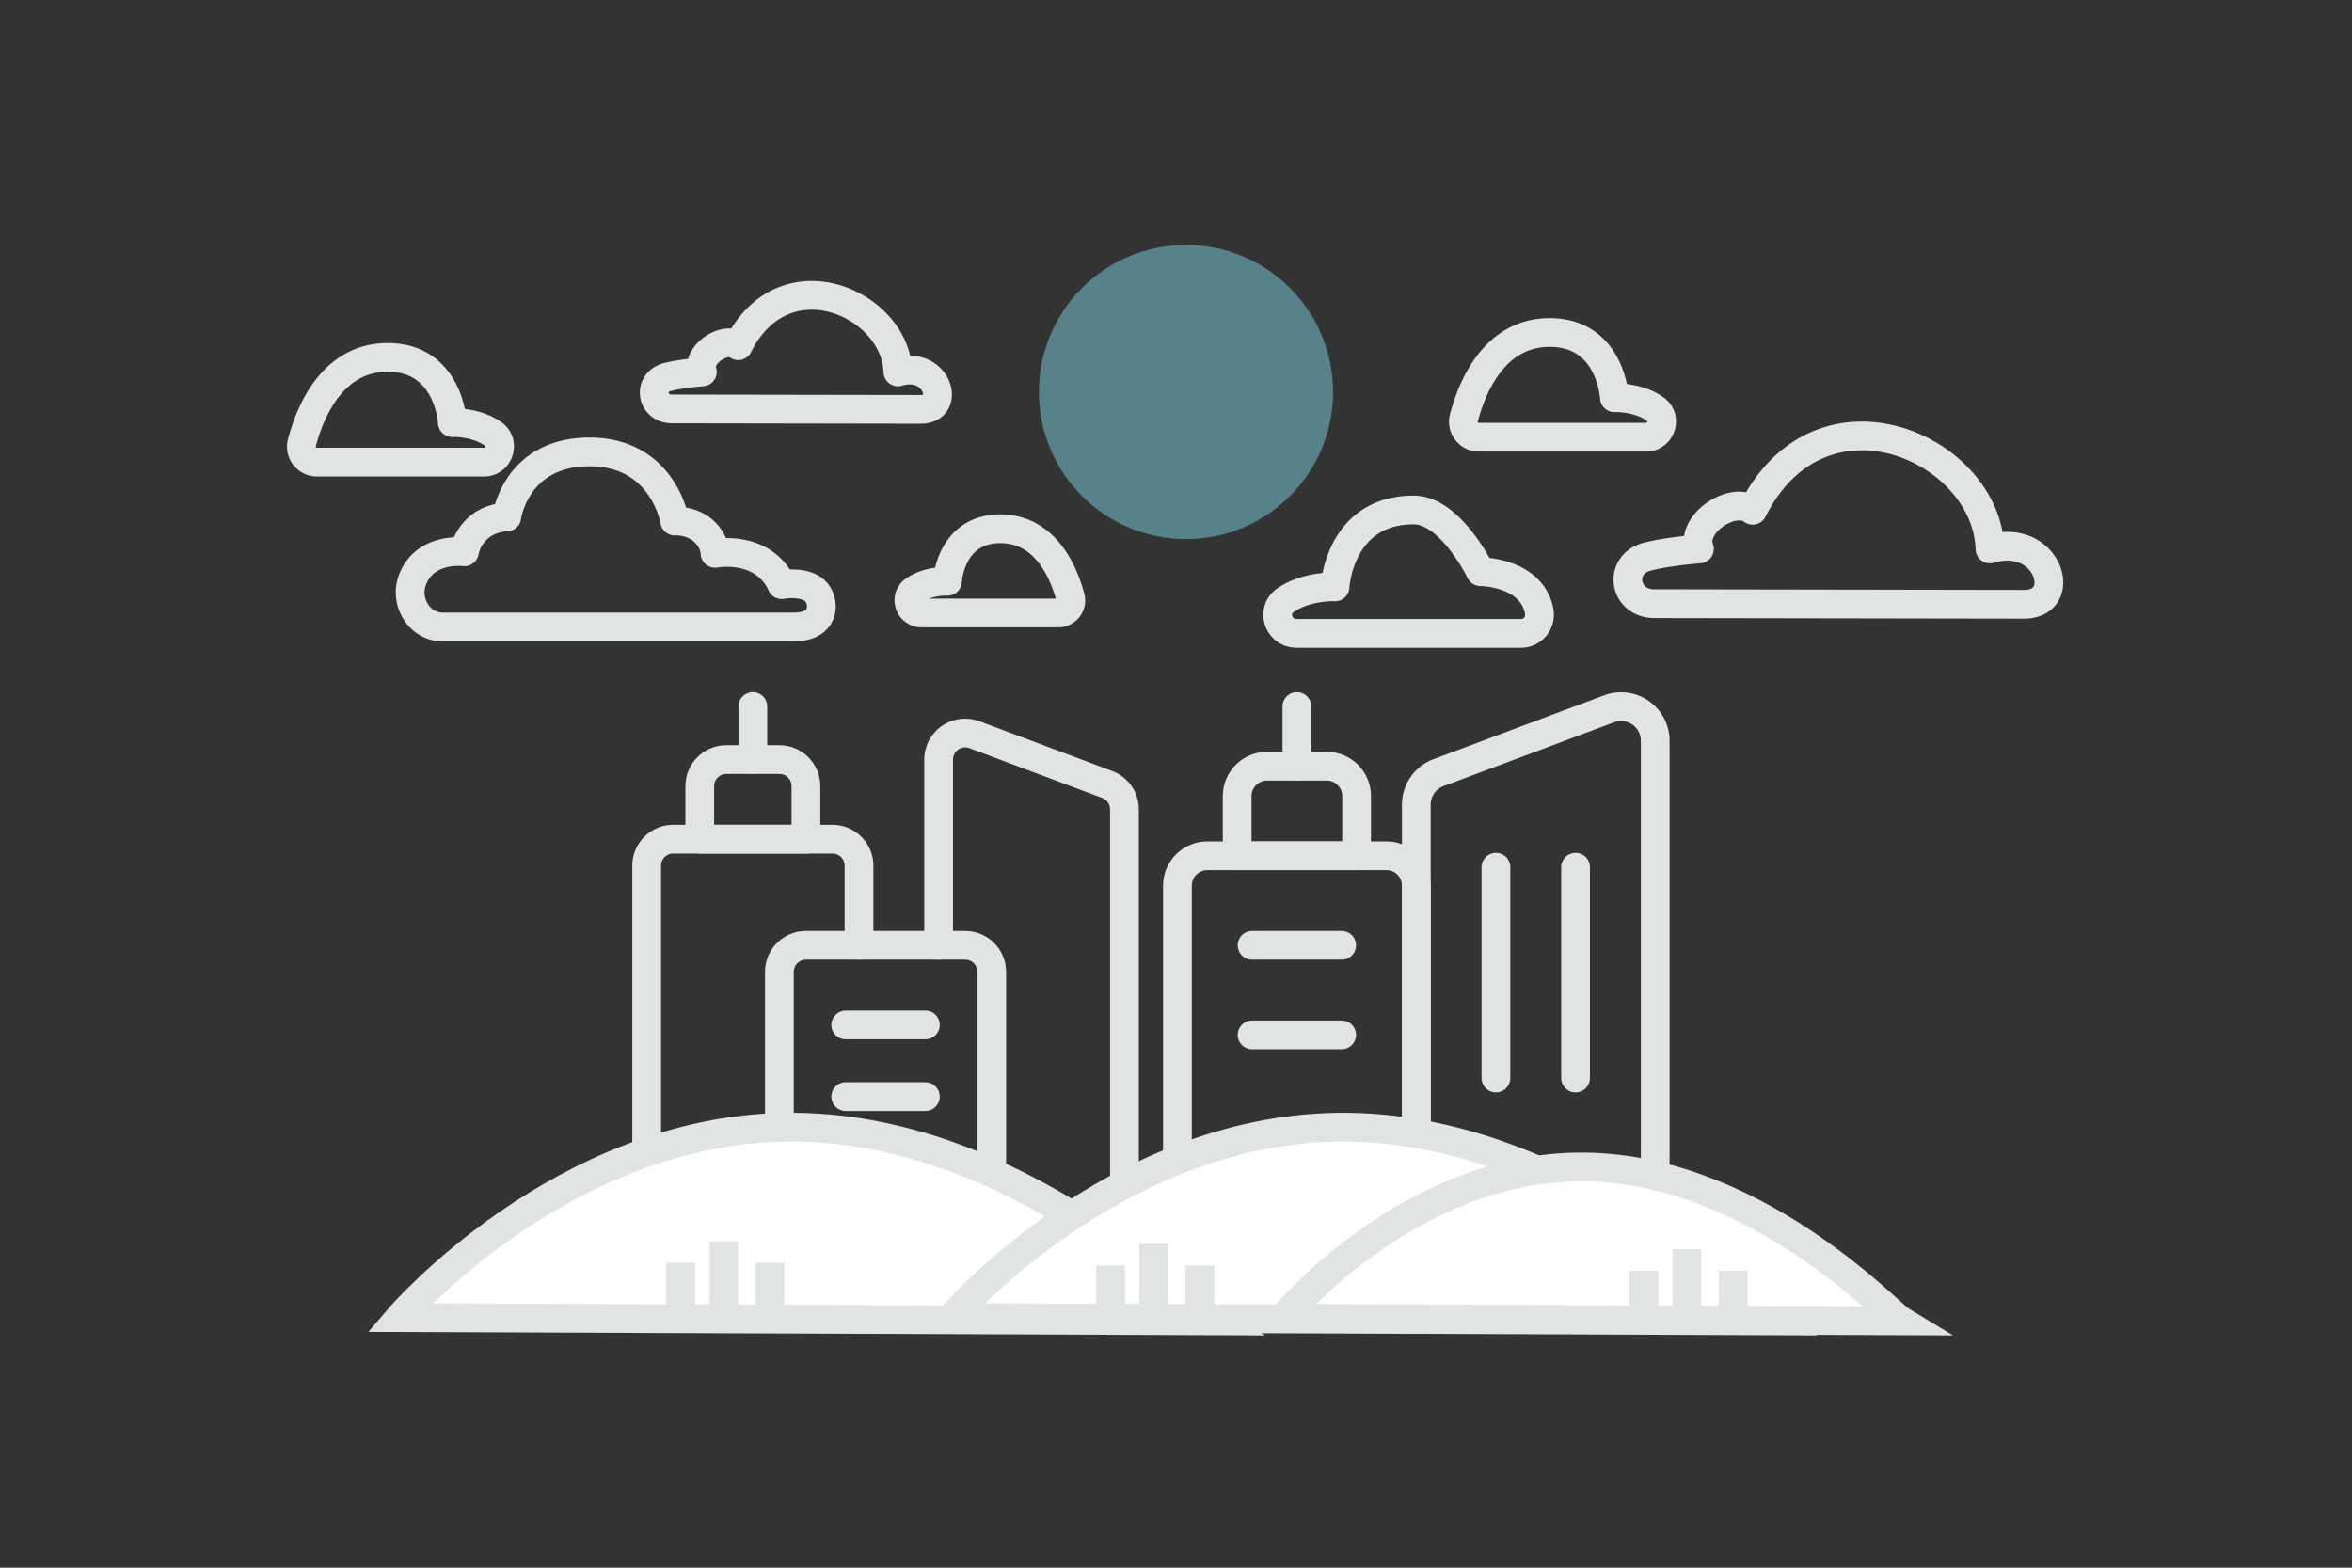
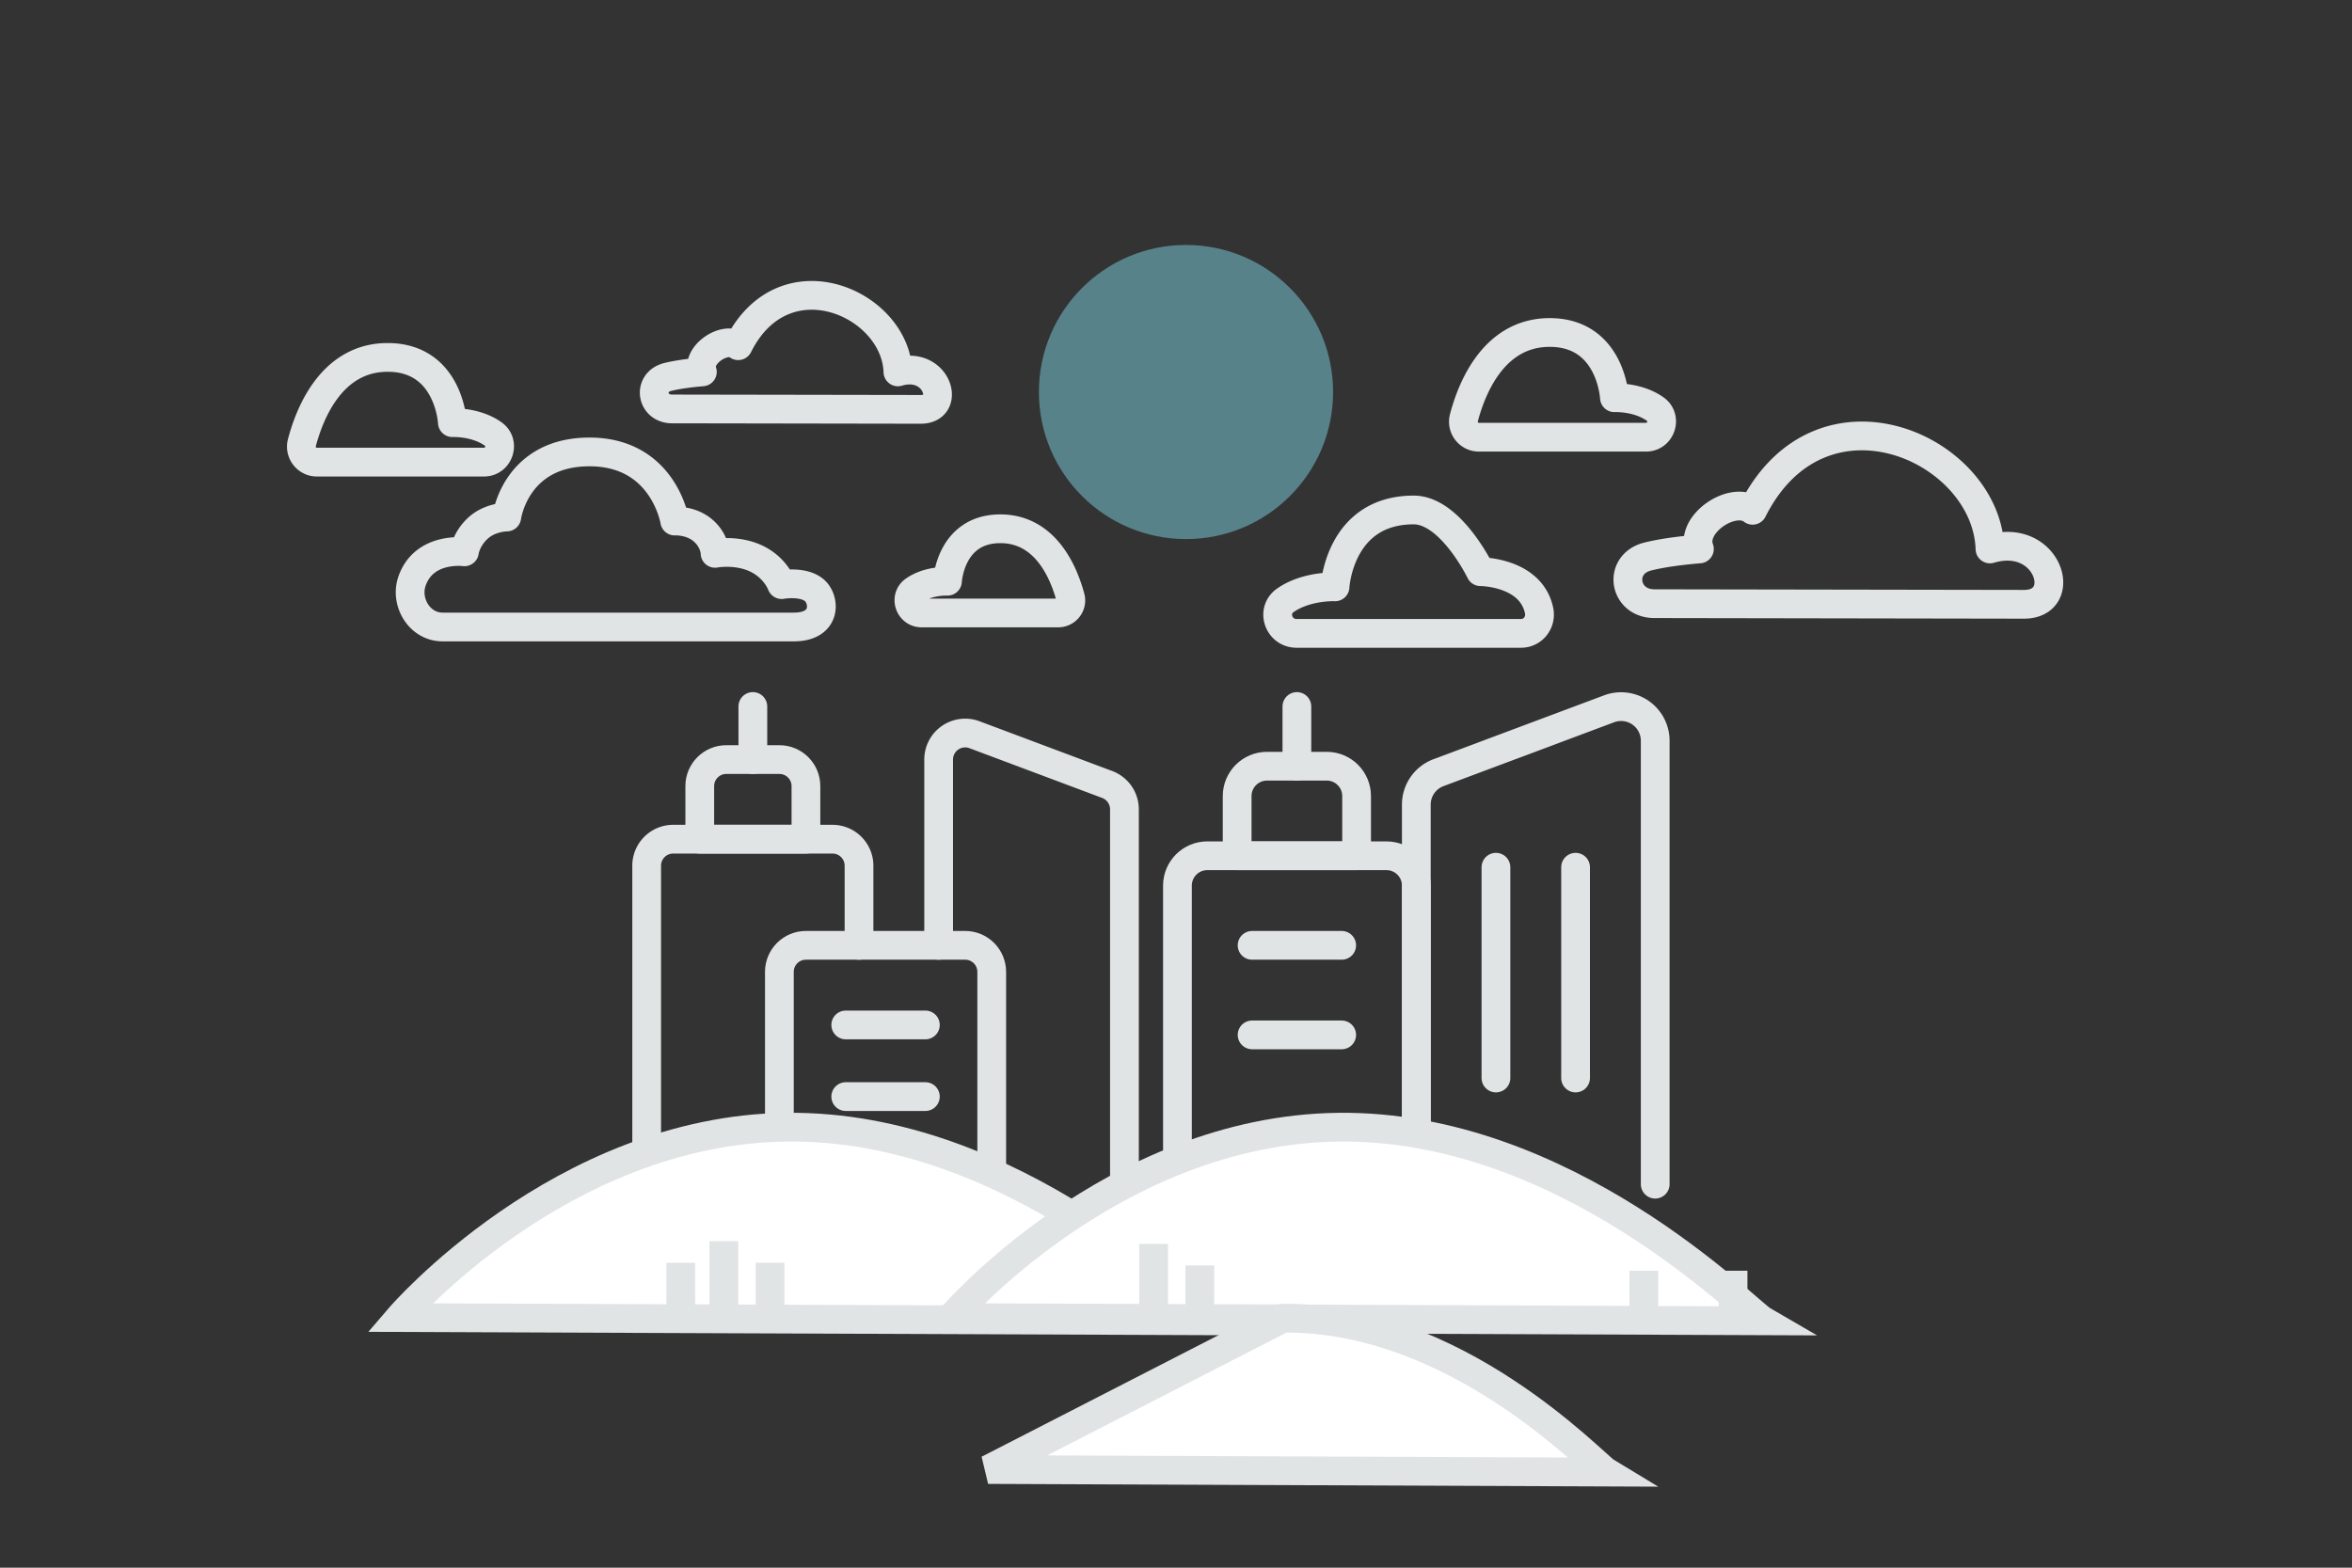
<svg xmlns="http://www.w3.org/2000/svg" width="900" height="600" viewBox="0 0 900 600" fill="none">
  <rect x="0" y="0" width="900" height="600" fill="#333333" stroke="none" />
-   <path fill="transparent" d="M0 0h900v600H0z" />
  <path d="M633.37 453.215V283.466a13.06 13.06 0 0 0-17.642-12.188l-65.297 24.448a13.05 13.05 0 0 0-8.471 12.249v145.24" stroke="#E1E4E5" stroke-width="11" stroke-linecap="round" stroke-linejoin="round" />
  <path clip-rule="evenodd" d="M484.83 293.248h22.852c6.311 0 11.426 5.115 11.426 11.426v22.852h-45.705v-22.852c0-6.311 5.116-11.426 11.427-11.426v0z" stroke="#E1E4E5" stroke-width="11" stroke-linecap="round" stroke-linejoin="round" />
  <path d="M496.256 270.395v22.853m-45.705 159.968V338.954c0-6.311 5.115-11.427 11.426-11.427h68.558c6.31 0 11.426 5.116 11.426 11.427v114.262m-62.839-57.133h34.279m-34.279 0h34.279m-34.279-34.277h34.279m59.029-29.892v80.675m30.472-80.675v80.675" stroke="#E1E4E5" stroke-width="11" stroke-linecap="round" stroke-linejoin="round" />
  <path clip-rule="evenodd" d="M277.921 290.71h20.314c5.609 0 10.156 4.547 10.156 10.157v20.313h-40.626v-20.313c0-5.61 4.547-10.157 10.156-10.157z" stroke="#E1E4E5" stroke-width="11" stroke-linecap="round" stroke-linejoin="round" />
  <path d="M288.077 270.395v20.313M247.45 453.217V331.336c0-5.609 4.548-10.156 10.157-10.156h60.94c5.609 0 10.157 4.547 10.157 10.156v30.47m30.47-.001v-71.097a10.158 10.158 0 0 1 13.722-9.507l50.783 19.044a10.158 10.158 0 0 1 6.592 9.517v143.453" stroke="#E1E4E5" stroke-width="11" stroke-linecap="round" stroke-linejoin="round" />
  <path d="M298.233 453.214v-81.253c0-5.609 4.548-10.157 10.157-10.157h60.94c5.61 0 10.157 4.548 10.157 10.157v81.253M323.625 419.7h30.47m-30.47-27.424h30.47" stroke="#E1E4E5" stroke-width="11" stroke-linecap="round" stroke-linejoin="round" />
  <path fill-rule="evenodd" clip-rule="evenodd" d="M152.882 504.279s61.601-71.859 148.154-72.868c86.947-1.014 156.12 70.408 162.492 74.097l-310.646-1.229z" fill="#fff" stroke="#E1E4E5" stroke-width="11" />
  <path fill-rule="evenodd" clip-rule="evenodd" d="M364.04 504.279s61.6-71.859 148.154-72.868c86.946-1.014 156.12 70.408 162.492 74.097l-310.646-1.229z" fill="#fff" stroke="#E1E4E5" stroke-width="11" />
-   <path fill-rule="evenodd" clip-rule="evenodd" d="M490.938 504.532s46.905-57.094 112.811-57.896c66.204-.805 118.875 55.941 123.727 58.872l-236.538-.976z" fill="#fff" stroke="#E1E4E5" stroke-width="11" />
+   <path fill-rule="evenodd" clip-rule="evenodd" d="M490.938 504.532c66.204-.805 118.875 55.941 123.727 58.872l-236.538-.976z" fill="#fff" stroke="#E1E4E5" stroke-width="11" />
  <path fill-rule="evenodd" clip-rule="evenodd" d="M276.982 503.324v-28.271 28.271z" fill="#fff" />
  <path d="M276.982 503.324v-28.271" stroke="#E1E4E5" stroke-width="11" />
  <path fill-rule="evenodd" clip-rule="evenodd" d="M294.652 503.323v-20.025 20.025z" fill="#fff" />
  <path d="M294.652 503.323v-20.025" stroke="#E1E4E5" stroke-width="11" />
  <path fill-rule="evenodd" clip-rule="evenodd" d="M260.492 503.323v-20.025 20.025z" fill="#fff" />
  <path d="M260.492 503.323v-20.025" stroke="#E1E4E5" stroke-width="11" />
  <path fill-rule="evenodd" clip-rule="evenodd" d="M441.441 504.339v-28.271 28.271z" fill="#fff" />
  <path d="M441.441 504.339v-28.271" stroke="#E1E4E5" stroke-width="11" />
  <path fill-rule="evenodd" clip-rule="evenodd" d="M459.111 504.338v-20.025 20.025z" fill="#fff" />
  <path d="M459.111 504.338v-20.025" stroke="#E1E4E5" stroke-width="11" />
  <path fill-rule="evenodd" clip-rule="evenodd" d="M424.951 504.338v-20.025 20.025z" fill="#fff" />
-   <path d="M424.951 504.338v-20.025" stroke="#E1E4E5" stroke-width="11" />
  <path fill-rule="evenodd" clip-rule="evenodd" d="M645.493 506.369v-28.27 28.27z" fill="#fff" />
-   <path d="M645.493 506.369v-28.27" stroke="#E1E4E5" stroke-width="11" />
  <path fill-rule="evenodd" clip-rule="evenodd" d="M663.163 506.369v-20.025 20.025z" fill="#fff" />
  <path d="M663.163 506.369v-20.025" stroke="#E1E4E5" stroke-width="11" />
  <path fill-rule="evenodd" clip-rule="evenodd" d="M629.003 506.369v-20.025 20.025z" fill="#fff" />
  <path d="M629.003 506.369v-20.025" stroke="#E1E4E5" stroke-width="11" />
  <circle cx="453.825" cy="150.037" r="56.284" fill="#58828a" />
  <path clip-rule="evenodd" d="M352.323 156.674c11.885 0 6.324-18.847-8.733-14.345-.834-26.169-43.488-45.316-61.126-10.02-4.987-3.946-16.185 3.507-13.705 10.02-5.539.472-9.897 1.113-13.287 1.961-7.829 1.96-6.279 12.295 1.79 12.223l95.061.161zm422.123 74.608c17.66 0 9.397-27.833-12.976-21.185-1.239-38.646-64.618-66.922-90.825-14.798-7.41-5.827-24.049 5.18-20.364 14.798-8.231.697-14.706 1.643-19.744 2.897-11.632 2.894-9.329 18.157 2.661 18.05l141.248.238zM121.249 176.87h63.967c5.719 0 8.183-7.461 3.503-10.771a14.063 14.063 0 0 0-.198-.14c-6.664-4.615-15.409-4.195-15.409-4.195s-1.248-24.969-24.777-24.969c-21.272 0-29.755 21.038-32.815 32.628-.994 3.766 1.862 7.447 5.729 7.447zm444.65-9.54h63.967c5.719 0 8.183-7.462 3.503-10.771a14.122 14.122 0 0 0-.198-.141c-6.664-4.614-15.409-4.195-15.409-4.195s-1.248-24.969-24.777-24.969c-21.273 0-29.756 21.038-32.815 32.629-.994 3.765 1.862 7.447 5.729 7.447zm-160.986 67.266h-52.246c-4.671 0-6.684-5.999-2.861-8.659a6.62 6.62 0 0 1 .162-.113c5.442-3.71 12.585-3.373 12.585-3.373s1.019-20.073 20.237-20.073c17.375 0 24.303 16.913 26.802 26.231.812 3.027-1.521 5.987-4.679 5.987zm177.05 7.818h-85.811c-6.947 0-9.944-8.793-4.257-12.695l.241-.164c8.096-5.44 18.721-4.946 18.721-4.946s1.518-29.426 30.105-29.426c14.133 0 25.556 23.616 25.556 23.616s19.226 0 22.408 14.837c.962 4.496-2.263 8.778-6.963 8.778zm-412.606-2.445h134.39c12.615 0 12.036-10.392 7.916-14.013-4.224-3.712-12.569-2.206-12.569-2.206s-2.484-6.991-10.662-10.394c-7.233-3.01-14.811-1.577-14.811-1.577s0-4.798-4.632-8.771c-4.632-3.973-10.807-3.587-10.807-3.587s-4.245-26.454-32.614-26.454c-28.368 0-31.649 24.909-31.649 24.909s-6.368 0-11 4.248-5.21 9.075-5.21 9.075-15.49-2.088-20.071 11.281c-2.73 7.968 2.879 17.489 11.719 17.489z" stroke="#E1E4E5" stroke-width="11" stroke-linecap="round" stroke-linejoin="round" />
</svg>